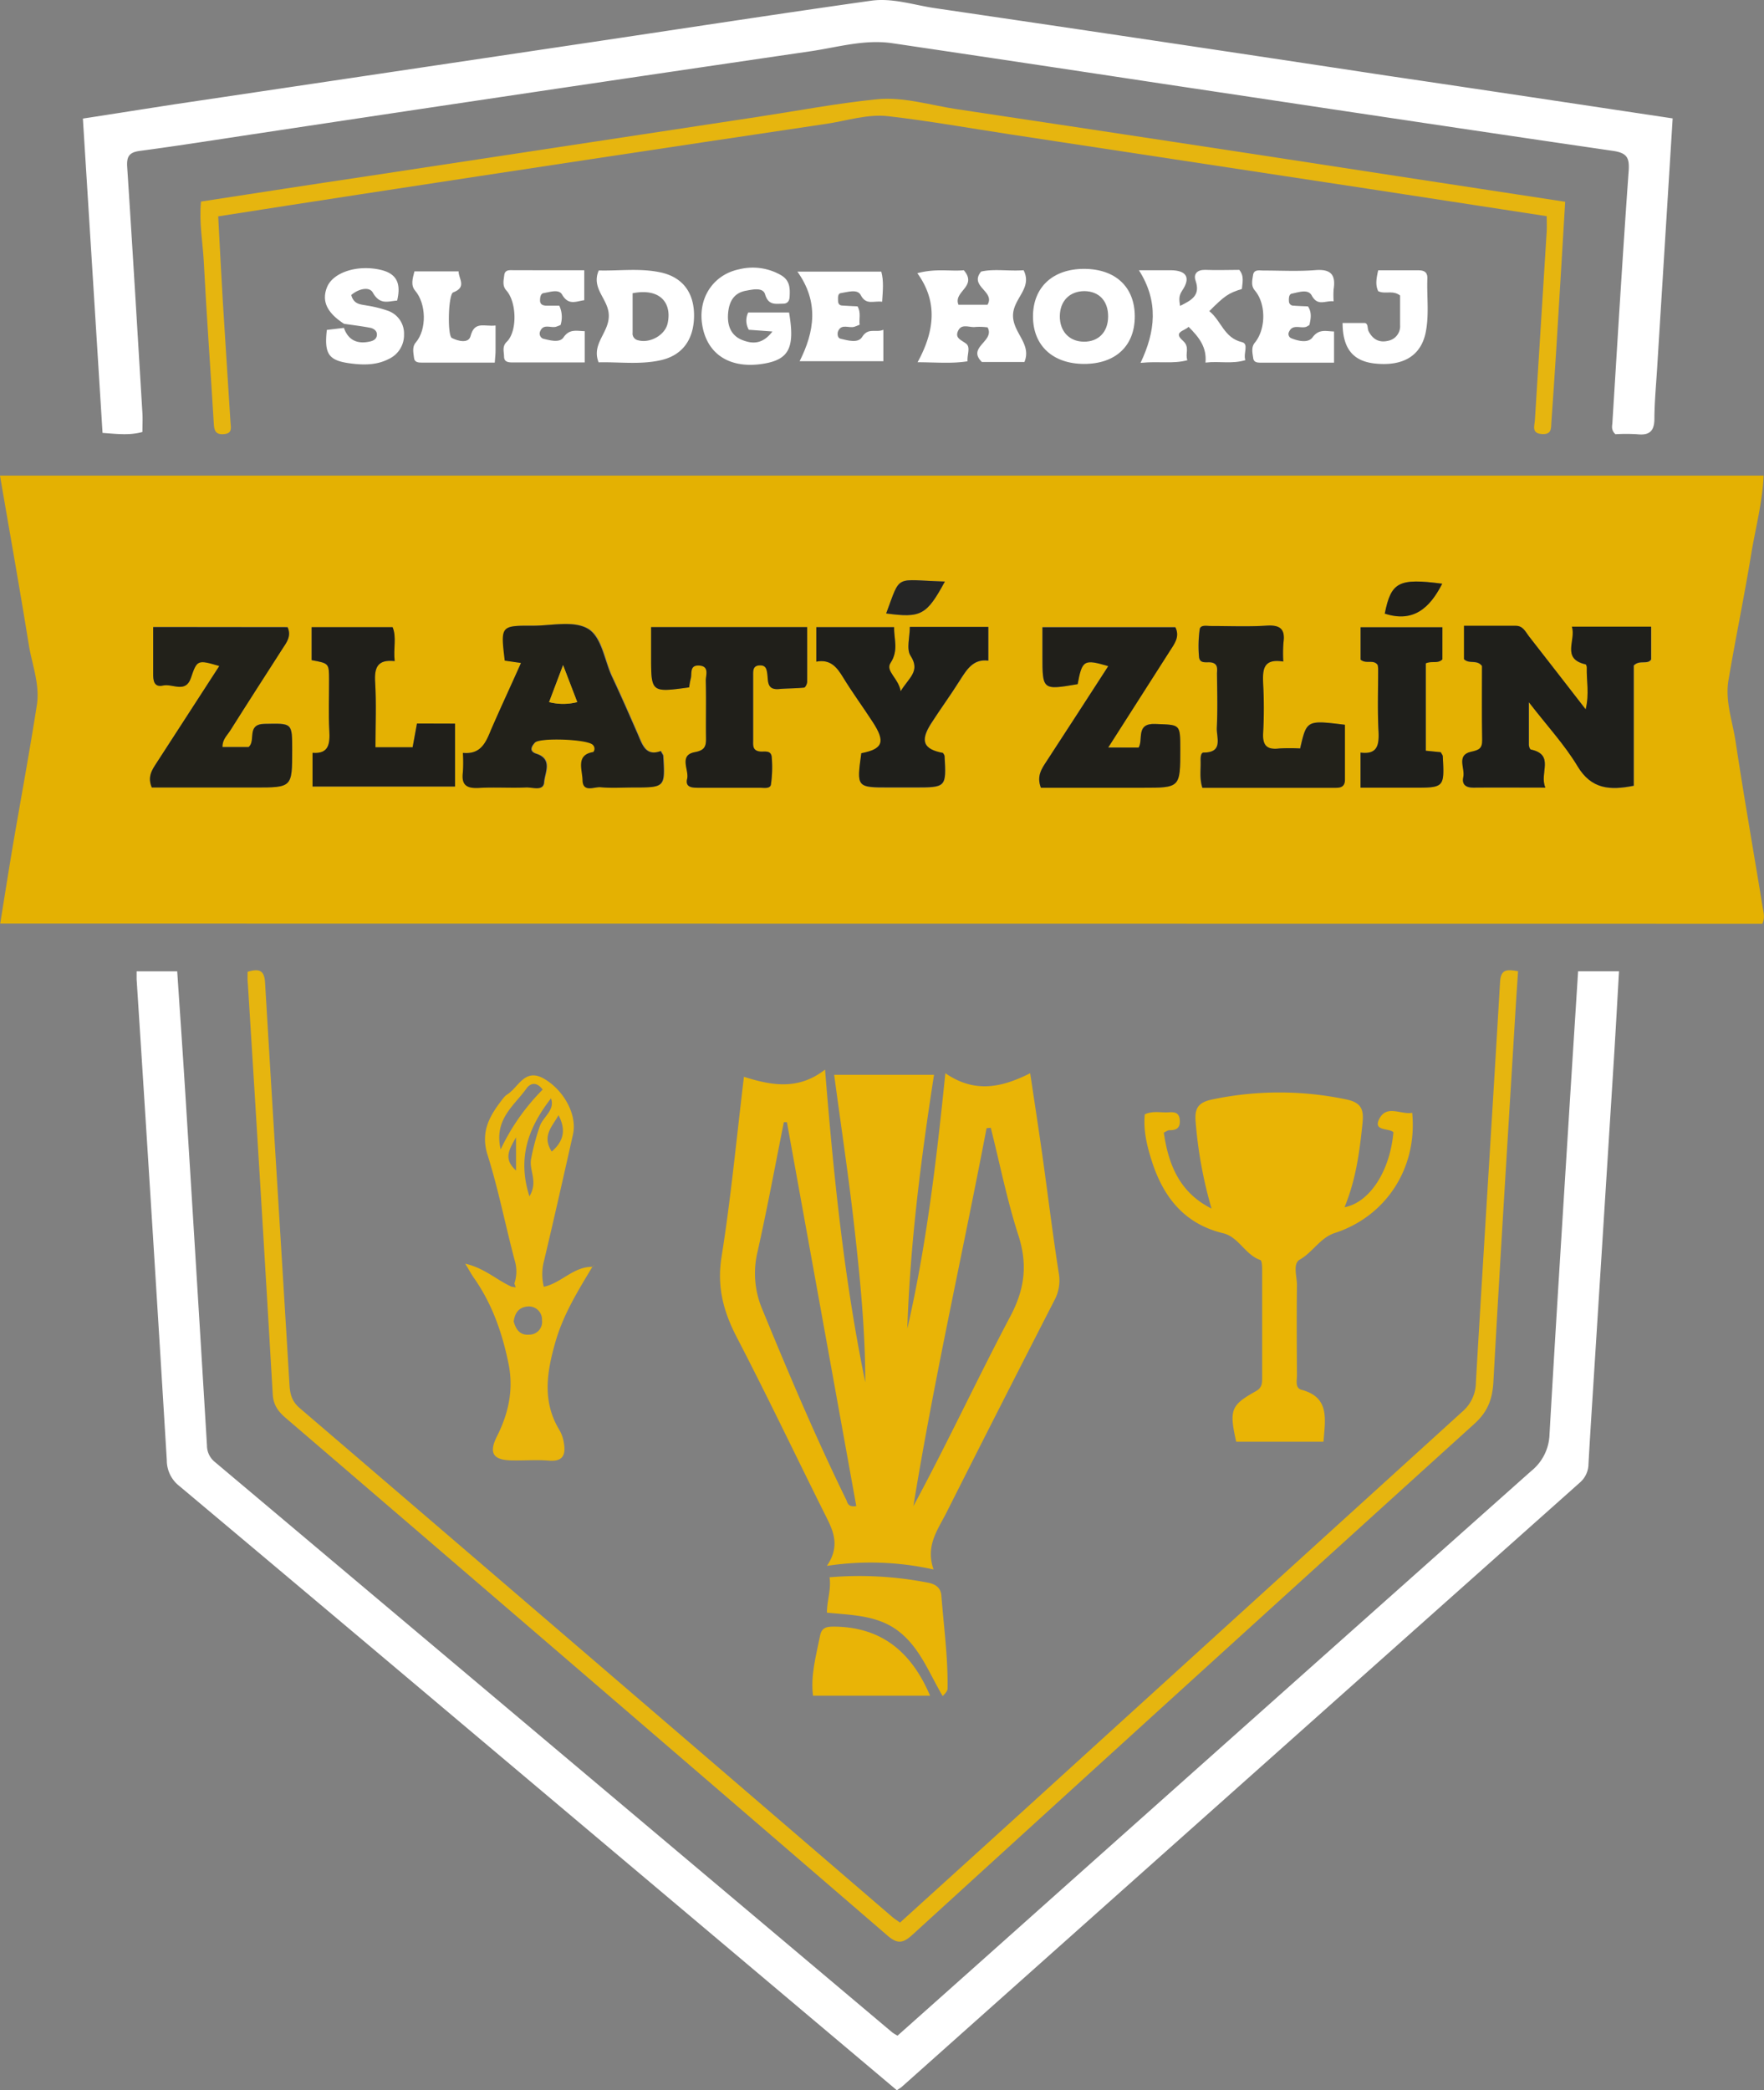
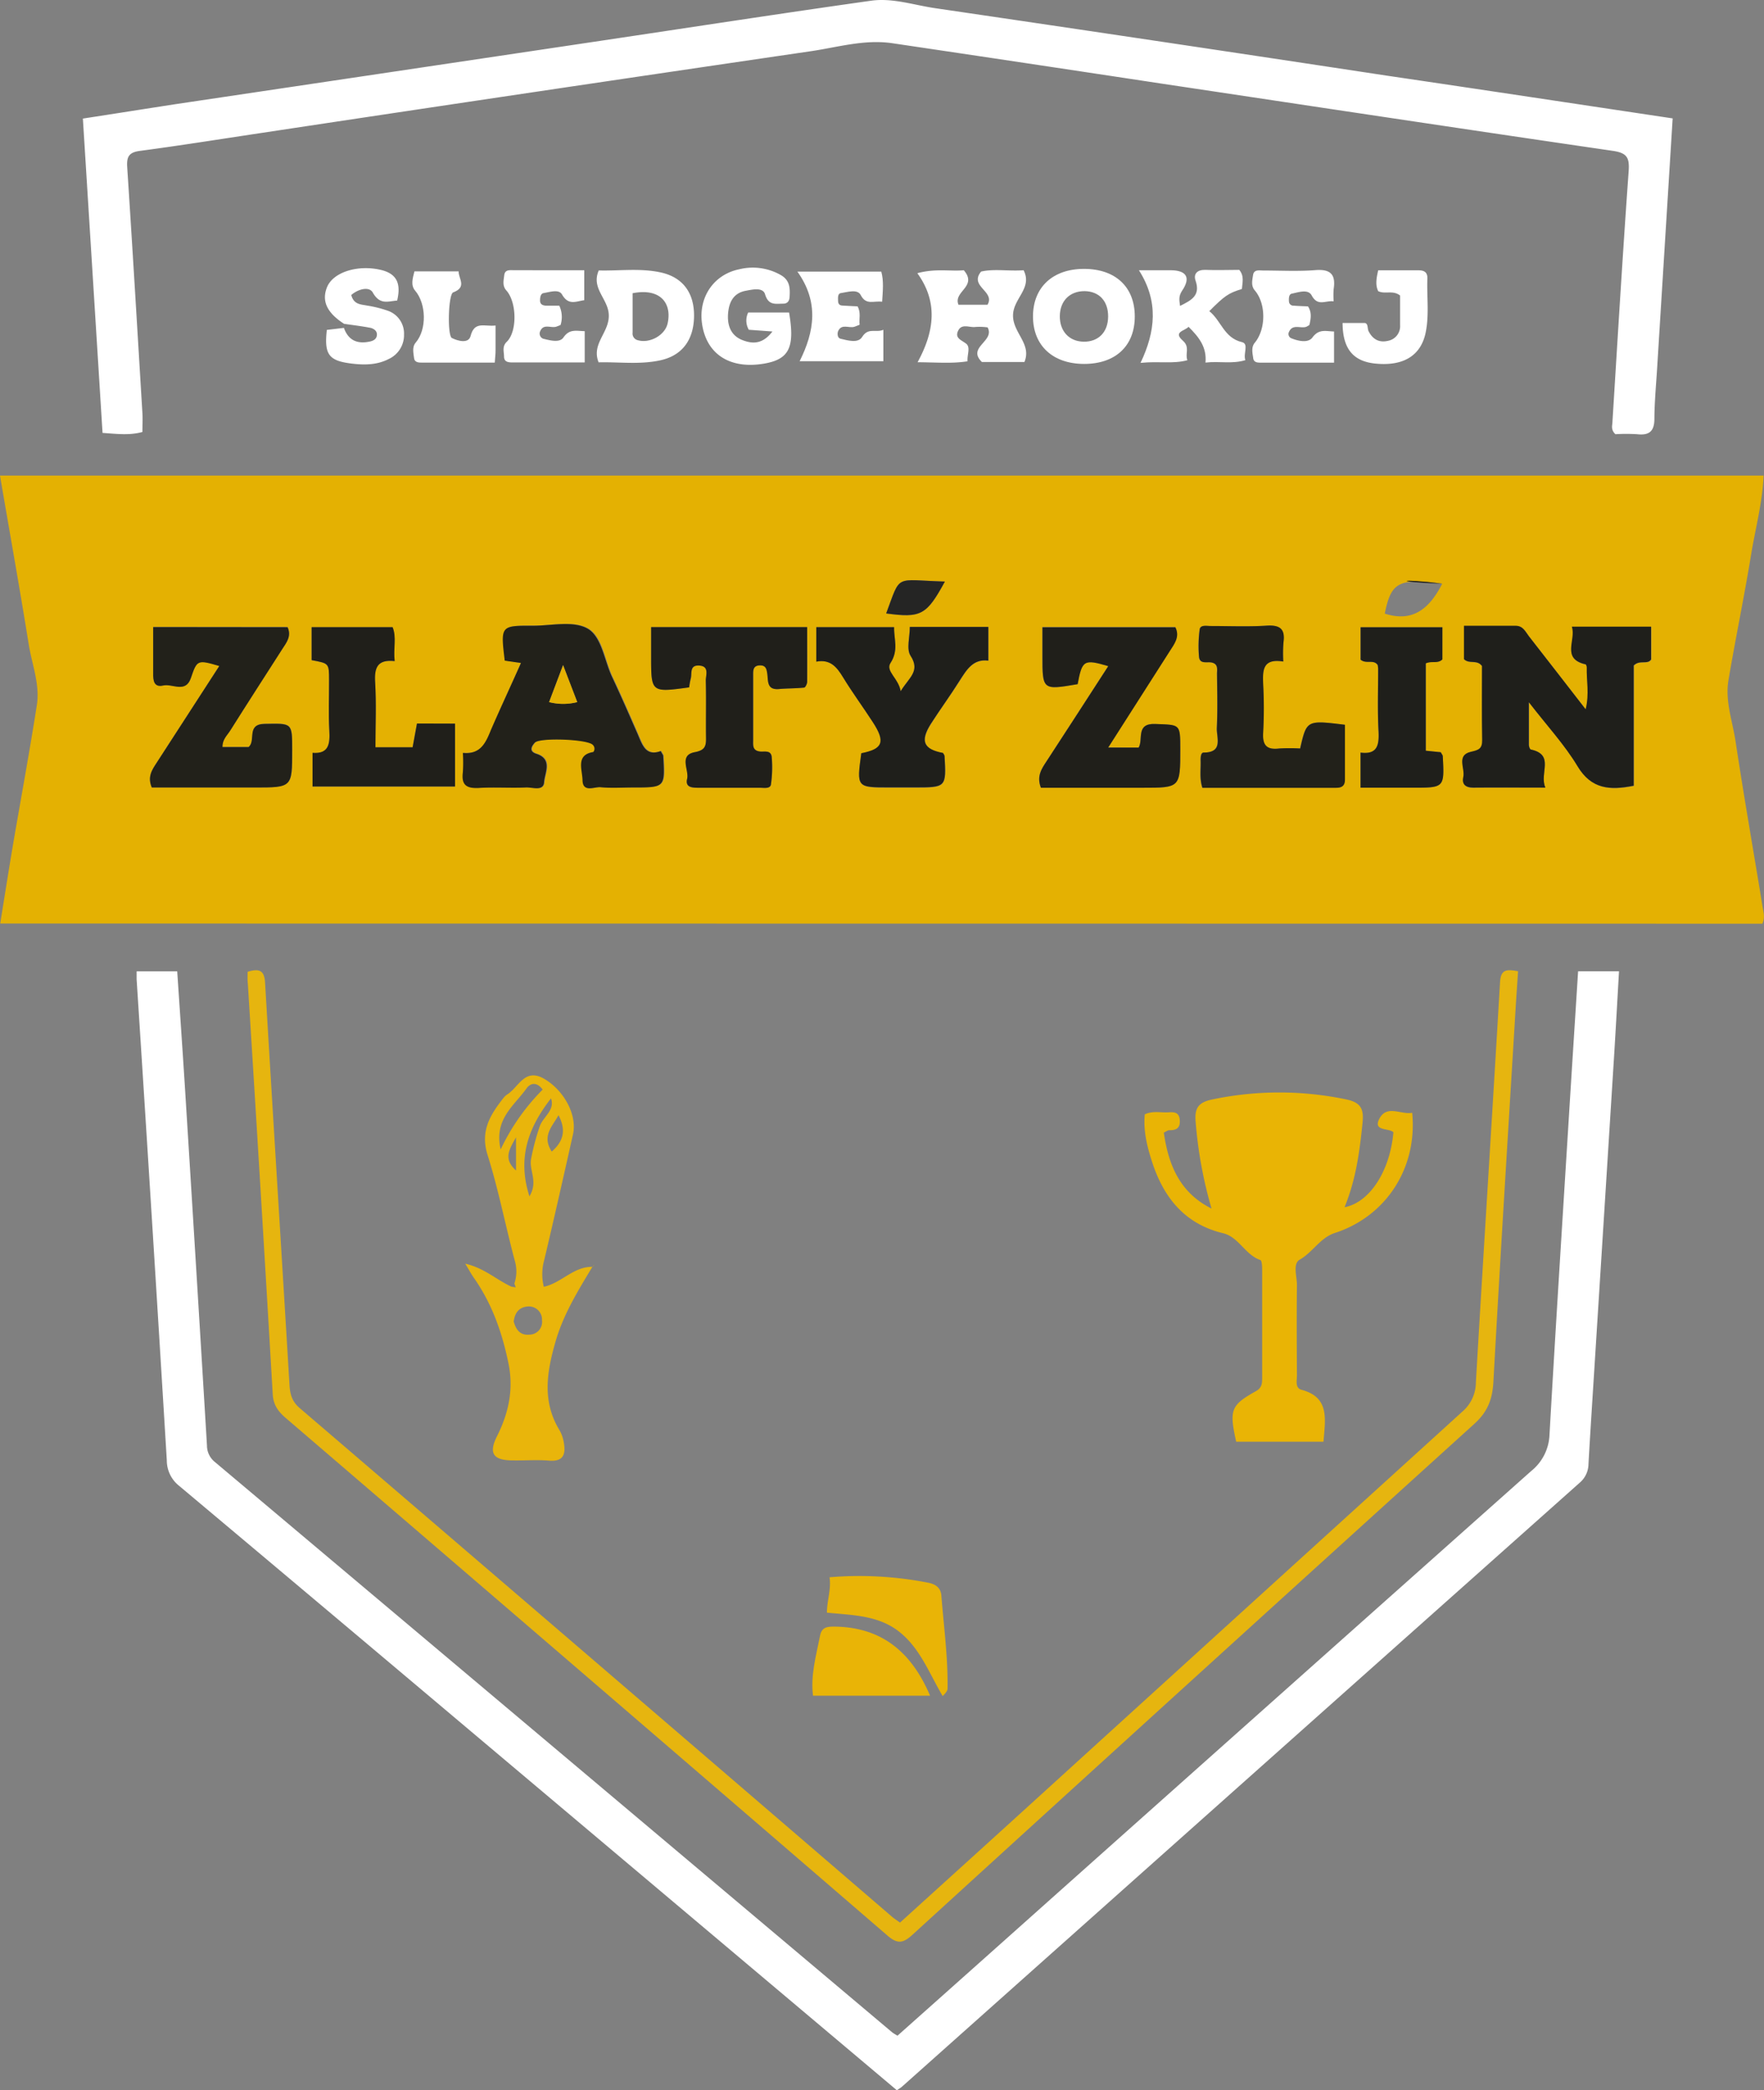
<svg xmlns="http://www.w3.org/2000/svg" viewBox="0 0 489.74 580.12">
  <rect x="0" y="0" width="489.74" height="580.12" fill="#808080" stroke="none" />
  <defs>
    <style>.cls-1{fill:#e4b102;}.cls-2{fill:#fff;}.cls-3{fill:#e9b406;}.cls-4{fill:#e6b50f;}.cls-5{fill:#e9b405;}.cls-6{fill:#e9b50b;}.cls-7{fill:#1f1f1b;}.cls-8{fill:#22211a;}.cls-9{fill:#201f1a;}.cls-10{fill:#252524;}</style>
  </defs>
  <g id="Vrstva_2" data-name="Vrstva 2">
    <g id="Vrstva_1-2" data-name="Vrstva 1">
      <path class="cls-1" d="M.06,256.31c1.29-8,2.49-15.63,3.79-23.28C6,220.58,8.28,208.17,10.23,195.7,11.12,190,8.92,184.53,8,179c-2.5-15.57-5.28-31.1-8-47H489.63c-.32,7.49-2.28,14.67-3.47,21.93-1.9,11.64-4.32,23.19-6.28,34.82-1,5.86,1.17,11.52,2,17.23,2.31,15.28,5,30.51,7.48,45.76.23,1.42.7,2.92-.07,4.62Zm429-37.72c-1.79-4,2.72-9.12-4-10.53-.27-.06-.53-.84-.54-1.29,0-3.51,0-7,0-11.83,5.15,6.66,9.94,11.82,13.5,17.74,3.85,6.4,9,6.74,15.61,5.43V184.74c1.67-1.7,3.81-.14,4.83-1.68V174h-22c1.24,3.77-3,8.88,3.81,10.45.17,0,.34.57.33.86-.1,3.64.75,7.33-.31,11.62-5.55-7.15-10.62-13.71-15.73-20.24-1-1.26-1.64-3-3.7-2.94-4.77,0-9.55,0-14.35,0V183c1.49,1.45,3.58,0,5,1.89,0,6.64-.07,13.61.05,20.57,0,2.4-1,2.77-3.15,3.25-4.13.92-1.55,4.58-2.09,7-.45,2,.62,3,2.8,2.94C415.36,218.53,421.65,218.59,429.05,218.59ZM144.64,184c-2.83,6.35-5.66,12.33-8.15,18.45-1.47,3.63-2.9,6.95-7.83,6.46a41.46,41.46,0,0,1,0,5.4c-.5,3.67,1.19,4.51,4.53,4.32,4.31-.26,8.66.07,13-.13,1.76-.08,4.8,1.24,5-1.45s2.49-6.4-2.18-7.91c-2.1-.69-1.3-2.05-.4-3.06,1.34-1.49,14.64-1,16.12.59a1.47,1.47,0,0,1,.15,2c-5,.79-3.12,4.83-3,7.77.08,3.63,3.22,1.87,5,2,3,.28,6,.07,9,.07,8.91,0,8.91,0,8.39-8.75,0-.3-.28-.58-.69-1.36-4.17,1.56-5.11-1.76-6.4-4.73-2.33-5.32-4.65-10.64-7.12-15.89-2.18-4.64-2.81-11.2-6.87-13.42s-10-.71-15.17-.74c-8.9,0-8.9,0-7.73,9.69Zm-64.79-10H42.54c0,4.51,0,8.65,0,12.79,0,2,.09,4,2.76,3.43s6.24,2.23,7.71-2.09c1.7-5,1.81-5.12,7.88-3.32-5.82,9-11.57,17.9-17.35,26.79-1.29,2-2.66,3.88-1.39,6.92H70.76c10.39,0,10.39,0,10.39-10.37,0-7.71,0-7.41-7.7-7.28-5.12.09-2.27,4.74-4.41,6.43H61.77c-.06-2.08,1.3-3.24,2.15-4.58,4.78-7.59,9.65-15.13,14.49-22.68C79.56,178.31,81,176.56,79.85,174.08Zm227.82,33.4,17-26.66c1.32-2.07,2.95-4.07,1.62-6.72h-36.9V182c0,9.54,0,9.54,9.77,7.88,1.25-6.69,1.74-7,8.5-5-5.73,8.85-11.4,17.63-17.11,26.37-1.39,2.12-2.83,4.16-1.58,7.38h28.17c10.53,0,10.53,0,10.52-10.7,0-7.12,0-6.69-6.94-7-5.51-.21-3.25,4.27-4.62,6.55ZM191.33,190.77a22.31,22.31,0,0,1,.44-2.34c.44-1.42-.4-3.78,2.21-3.71,3.05.08,1.93,2.6,2,4.15.13,5.32,0,10.65.06,16,0,2.25-.33,3.37-3.11,3.89-4.54.85-1.51,4.87-2.13,7.39s1.37,2.5,3.17,2.49c5.66,0,11.32,0,17,0,1.13,0,2.87.37,3.09-.91a33.59,33.59,0,0,0,.23-7.44c-.12-2.33-2.17-1.5-3.49-1.74-1.9-.34-1.68-1.79-1.68-3.08q0-9,0-18c0-1.35-.06-2.76,1.92-2.79,1.62,0,1.8,1.05,2,2.27.3,2-.2,4.62,3.29,4.29,2.3-.21,4.64-.15,6.94-.4.35,0,.84-1.05.85-1.62.06-5.09,0-10.18,0-15.16H180.77v8.23C180.78,192.21,180.78,192.21,191.33,190.77Zm35.3-7.14c3.93-.75,5.73,1.57,7.46,4.39,2.6,4.25,5.56,8.27,8.27,12.45,3.58,5.5,2.82,7.46-3.19,8.63-1.34,9.5-1.34,9.5,7.7,9.49h7c8.88,0,8.89,0,8.41-8.7a2.47,2.47,0,0,0-.44-.87c-5.33-1-6.37-3.26-3.41-8,2.55-4.08,5.43-8,8-12,1.93-3.09,3.73-6.17,8-5.62V174H252.58c0,2.9-1,6.16.2,8,2.79,4.32-.45,6-2.74,9.84-.62-3.64-4.3-5.58-2.82-7.84,2.34-3.56.91-6.68,1-9.93H226.63Zm129.65,0a39.93,39.93,0,0,1,0-5.29c.54-3.77-.94-4.93-4.7-4.69-5.14.33-10.32.06-15.49.1-1.11,0-2.84-.4-3.06.92a35,35,0,0,0-.2,7.45c.12,2.33,2.16,1.48,3.48,1.75,1.94.4,1.52,1.93,1.53,3.17.05,5,.18,10-.05,15-.12,2.69,1.86,6.8-3.67,6.83-.78,0-.86,1.3-.83,2.14.11,2.43-.38,4.91.49,7.64,12.5,0,24.8,0,37.1,0,1.6,0,2.48-.53,2.47-2.28,0-5.1,0-10.2,0-15.21-10.62-1.31-10.62-1.31-12.43,6.58a49.07,49.07,0,0,0-5.81,0c-3.5.43-4.69-.89-4.46-4.41a128.76,128.76,0,0,0,0-13.47C350.54,186.05,350.53,182.66,356.28,183.6ZM126.33,200.83H115.74c-.41,2.24-.8,4.33-1.21,6.59H104.21c0-6.21.27-12.16-.09-18.08-.24-4,.62-6.36,5.43-5.84-.42-3.5.58-6.61-.58-9.41H86.52v9.15c4.82.9,4.83.9,4.84,5.53s-.19,9.33.07,14c.2,3.67-.11,6.56-4.66,6.19v9.35h39.56Zm274.12-26.75H377.73v9c1.55,1.31,3.62-.19,4.75,1.51a8.36,8.36,0,0,1,.12,1c0,5.8-.21,11.62.11,17.42.2,3.84-.35,6.46-5,5.87v9.74h14.52c8.77,0,8.78,0,8.31-8.74,0-.3-.28-.57-.55-1.1l-4.17-.42V184.09c1.68-.77,3.35.18,4.61-1.11ZM262.33,161.4c-14.16-.45-12.13-2.28-16.3,8.85C255.7,171.55,257.24,170.74,262.33,161.4ZM400.4,162c-12.13-1.56-14.17-.45-15.95,8.3C392.24,172.81,396.88,168.91,400.4,162Z" />
      <path class="cls-2" d="M249,580.12,127.39,477.68Q88.62,445,49.79,412.42a9,9,0,0,1-3.48-7.14q-4.06-66.76-8.38-133.51c0-.65,0-1.3,0-2.19H49.2c.74,11.08,1.5,22,2.19,32.93q3.09,49.32,6.07,98.64a5.86,5.86,0,0,0,2.24,4.64q94,79.09,188,158.26a13.81,13.81,0,0,0,1.48.92q22.47-20,45-40.11,65.44-58.33,130.94-116.61a13.55,13.55,0,0,0,5.07-10.1c1.66-29.07,3.51-58.13,5.32-87.19.85-13.74,1.74-27.48,2.62-41.4h11.36c-.46,7.94-.89,15.82-1.38,23.7q-2.79,44.34-5.6,88.68c-.51,8.13-1.05,16.27-1.5,24.41a6.9,6.9,0,0,1-2.44,5.16q-94,83.7-188,167.48C250.24,579.32,249.8,579.57,249,580.12Z" />
      <path class="cls-2" d="M464.38,32.86c-1.46,23.53-2.89,46.44-4.31,69.35-.29,4.65-.73,9.3-.76,14,0,3.51-1.45,4.69-4.83,4.3a50.78,50.78,0,0,0-6,0c-1.25-1.2-.89-2.26-.83-3.19,1.45-23.25,2.84-46.51,4.51-69.75.27-3.72-.37-5.12-4.37-5.7-41.67-6.07-83.3-12.38-124.94-18.61Q285.3,17.56,247.77,12C240,10.85,232.53,13.13,225,14.23Q148.44,25.44,71.91,37c-11,1.65-22,3.41-33.09,4.88-3.09.41-3.69,1.68-3.5,4.55,1.49,22.75,2.84,45.51,4.22,68.26.1,1.65,0,3.31,0,5.2-3.58,1-7.14.53-11.07.26-1.81-29-3.62-57.86-5.46-87.24,8.73-1.34,17.22-2.69,25.72-4Q108,20.09,167.25,11.25C192.11,7.54,217,3.7,241.83.2c6-.84,11.88,1.21,17.78,2.07Q322.36,11.48,385.05,21C411.38,24.88,437.71,28.86,464.38,32.86Z" />
-       <path class="cls-3" d="M262.46,297.86c8.15,5.6,15.61,4,23.55,0,1.24,8.31,2.4,15.79,3.45,23.28,1.5,10.69,2.8,21.42,4.47,32.09a11.6,11.6,0,0,1-1.17,7.6q-15.13,29.5-30.07,59.12c-2.37,4.68-5.8,9.1-3.5,15.64a80.26,80.26,0,0,0-29.62-1c4.16-6.12,1.28-10.61-1-15.22-8-16.07-15.73-32.27-24-48.19-3.72-7.17-5.57-14.05-4.25-22.33,2.59-16.22,4.12-32.61,6.22-50,7.7,2.44,15.13,3.76,22.52-2,2.43,30.18,5.38,58.67,11.17,86.78,0-14.32-1.41-28.54-3-42.73s-3.72-28.26-5.64-42.6h27.72c-3.67,23.66-6.63,46.94-7.41,70.45C257.16,345.91,259.94,322.54,262.46,297.86ZM275.07,313l-1.17.11c-6.69,35-14.59,69.71-20.32,104.91,9.46-17.53,17.79-35.44,27-52.85,4-7.6,4.74-14.43,2.09-22.53C279.56,333,277.57,322.9,275.07,313Zm-56.6-1.56-.85,0c-2.4,12-4.62,24-7.3,35.95a25.56,25.56,0,0,0,1.32,16c7.32,17.83,14.84,35.56,23.31,52.88.36.74.4,2.1,2.78,1.72Q228.1,364.65,218.47,311.44Z" />
      <path class="cls-4" d="M68.74,269.71c3.27-1,4.65-.38,4.85,3,2.2,37.2,4.55,74.4,6.78,111.6.16,2.61.66,4.61,2.82,6.47Q165.5,461.3,247.69,532c.61.52,1.31.95,2.18,1.59,13.55-12.29,27-24.45,40.4-36.65Q348.11,444.33,406,391.77a10.74,10.74,0,0,0,3.75-8.12c2.16-37,4.54-74.06,6.71-111.1.22-3.65,1.94-3.53,5-3-.21,3.19-.43,6.28-.62,9.37-2.11,34.87-4.31,69.74-6.23,104.63-.27,4.8-1.6,8.28-5.26,11.59q-78.13,70.75-156,141.8c-2.57,2.34-4.11,2.71-6.94.27q-83.43-71.91-167-143.6c-2.11-1.8-3.51-3.59-3.69-6.62q-3.33-57-6.92-114.09C68.68,271.93,68.74,270.94,68.74,269.71Z" />
      <path class="cls-5" d="M367.44,400.12H343.2c-1.95-8.81-1.52-10.11,5.44-14,1.7-.94,1.77-2.13,1.77-3.66,0-10,0-20,0-30,0-1-.06-2.61-.5-2.76-4.23-1.45-6-6.39-10.32-7.43-10.74-2.58-16.57-10-19.76-19.87-1.36-4.22-2.45-8.59-2-13.13,2.22-1.05,4.41-.43,6.53-.56,1.53-.09,3-.11,3.18,2.12s-.94,2.87-2.9,2.84c-.43,0-.86.36-1.53.67,1.28,9,4.47,16.7,13.25,21.08a119.71,119.71,0,0,1-4.4-23.89c-.37-3.89.61-5.57,4.64-6.4a90.56,90.56,0,0,1,37.17,0c4.22.88,4.88,2.84,4.51,6.52-.8,7.93-1.85,15.79-5,23.4,7-1.31,12.64-10.09,13.57-20.8-1.17-1.25-5.7-.2-3.93-3.7,2.08-4.08,6.05-1.11,9.15-1.71,1.49,15.31-7.24,28.72-21.46,33.35-4.1,1.33-6.12,5.34-9.77,7.41-2,1.15-.74,4.67-.77,7.11-.1,8.32-.05,16.64,0,25,0,1.44-.55,3.49,1.24,4C369.24,387.81,367.91,393.86,367.44,400.12Z" />
-       <path class="cls-4" d="M434.54,56c-.85,14.2-1.67,28-2.52,41.71-.4,6.48-.86,13-1.31,19.42-.12,1.61.18,3.45-2.48,3.34-3.14-.13-2.2-2.24-2.09-3.93q1.62-26.16,3.27-52.31c.08-1.29,0-2.59,0-4.23-15.65-2.4-31.07-4.79-46.49-7.14Q331.6,45.05,280.26,37.26c-11.19-1.71-22.34-3.7-33.57-5-5.79-.69-11.53,1.25-17.27,2.11Q164.74,44,100.1,53.92c-13,2-26,4-39.52,6.13.42,7.79.8,15.52,1.26,23.25.69,11.29,1.44,22.58,2.15,33.87.08,1.42.64,3.09-1.77,3.31s-2.76-1-2.87-3c-.9-15-2-29.88-2.77-44.84-.29-5.44-1.34-10.87-.78-16.7,15.37-2.36,30.63-4.73,45.9-7L210.3,32.45c11-1.67,22-3.77,33.07-4.89,7.45-.76,14.82,1.62,22.2,2.73Q326.8,39.46,388,48.89C403.28,51.22,418.57,53.57,434.54,56Z" />
      <path class="cls-6" d="M164.51,351.51c-4,6.65-8.11,13.27-10.29,20.87-2.39,8.32-3.77,16.5,1.08,24.49a9.91,9.91,0,0,1,1.19,3.26c.59,3.22.2,5.6-4.11,5.24-3.31-.28-6.66,0-10-.06-5.34,0-6.83-1.88-4.41-6.68,3.27-6.48,4.65-13.06,3.21-20.16-1.73-8.53-4.56-16.63-9.63-23.84-.73-1.05-1.34-2.19-2.38-3.91,5.3,1.2,8.72,4.52,12.85,6.39l1.16.17-.37-1.07a10.45,10.45,0,0,0,.12-6.29c-2.61-9.78-4.53-19.76-7.57-29.4-2.09-6.65.77-11.15,4.42-15.8a4.58,4.58,0,0,1,1.08-1c3.17-2,4.83-7.49,10.29-4.27s9.14,10,7.93,15.38c-2.62,11.66-5.24,23.31-8,34.93a14.48,14.48,0,0,0-.1,7.37c4.92-1.06,8.3-5.7,13.6-5.53ZM139,319a59.74,59.74,0,0,1,11.66-16.6c-1.81-2.42-3.55-1.65-4.49-.32C142.79,306.86,137.06,310.61,139,319Zm8,13c2.49-4.1-.2-7.23.46-10.43a64.73,64.73,0,0,1,2.42-9.06c.93-2.58,4.27-4.4,3.09-7.67C146.85,312.72,143.48,321.18,147,332.06Zm-4.34,34.87c.57,2.08,1.69,3.79,4.33,3.54a3.54,3.54,0,0,0,3.49-4,3.65,3.65,0,0,0-4.2-3.79C144,362.89,142.85,364.49,142.61,366.93Zm12.44-57.44c-1.58,3-4.81,5.75-1.92,10.17C156.82,316.45,157,313.21,155.05,309.49Zm-11.83,6.22c-2,3.52-3.54,6,0,9.21Z" />
      <path class="cls-2" d="M267.58,75c3.92,4.57-3,5.86-1.48,9.57h8.06c2.23-3.71-5.2-5.08-1.77-9.2,3.59-.83,7.71-.06,11.79-.37,2.59,5.09-3.11,7.9-2.93,12.82.16,4.7,5.2,7.73,3.16,12.65h-11.8c-4.27-4.14,3.71-5.75,1.57-9.61a16.79,16.79,0,0,0-3.33-.12c-1.66.26-3.87-1.09-4.87,1.11-.91,2,.86,2.48,2.21,3.5s.27,3.07.43,4.92c-4.29.68-8.37.3-13.87.26,4.66-8.53,5.74-16.69-.07-24.71C259.86,74.43,264,75.37,267.58,75Z" />
      <path class="cls-2" d="M316.2,75c4.26,0,6.59,0,8.91,0,4.32.06,5.54,2.07,3.07,5.69-1,1.53-.79,2.57-.56,4.21,3.12-1.56,5.73-2.85,4.31-7-.65-1.89.45-3.06,2.71-3,3.16.13,6.32,0,9.42,0,1.45,1.73.85,3.55.73,5.3-3.74,1.16-4.75,1.84-9.06,6.16,3.29,2.55,4.06,7.42,9.07,8.59,2,.47.29,3.22.95,5-3.73,1.14-7.18.22-11.07.68.39-4.25-1.75-7-4.7-9.93-1.06,1.17-4.38,1.39-1.61,3.82,2.09,1.84.57,3.58,1.28,5.45-4,1.09-7.75.22-13,.74C320.79,92,321.72,83.68,316.2,75Z" />
      <path class="cls-3" d="M230.3,437.75a99.16,99.16,0,0,1,27.49,1.53c2.11.43,3.4,1.51,3.56,3.53.67,8.59,1.85,17.16,1.72,25.81,0,.58-.42,1.16-1.35,2.1-3.66-6.13-6.13-13-11.78-17.62-5.89-4.84-13.16-4.81-20.36-5.53C229.6,444.1,230.82,441.11,230.3,437.75Z" />
      <path class="cls-3" d="M225.72,470.62c-.72-5.7.87-11.14,1.95-16.64.47-2.37,1.9-2.56,4-2.54,13,.14,21.35,6.94,26.55,19.18Z" />
      <path class="cls-2" d="M214.45,92l-6.56-.48a5.12,5.12,0,0,1-.17-4.79h11.35c1.64,9.62.05,12.92-6.72,14.15C203,102.55,196.44,98.59,195,90.42c-1.37-7.61,3-14.23,10.29-15.7a15.71,15.71,0,0,1,11.56,1.66c2.49,1.48,2.5,3.66,2.37,6-.07,1.19-.6,1.9-1.81,1.9-2.07,0-4.06.57-5-2.59-.59-2-3.4-1.36-5.32-1-3.34.6-4.63,3-4.93,6.06-.34,3.43.67,6.45,4.12,7.7C208.84,95.41,211.67,95.65,214.45,92Z" />
      <path class="cls-2" d="M166.24,75.06c5.71.15,11.51-.7,17.25.56,6,1.33,9.18,5.54,9.2,11.88,0,6.65-3.15,11.08-9.2,12.46-5.74,1.3-11.54.46-17.3.6-2.05-5.15,2.91-8.19,2.83-13C169,83,164,80.11,166.24,75.06Zm9.39,6.32c0,3.74,0,7.33,0,10.92a1.9,1.9,0,0,0,1.53,2.14c3.21.9,7.44-1.35,8.19-4.67C186.59,84.23,183.41,79.86,175.63,81.38Z" />
      <path class="cls-2" d="M300.92,74.62c8.75,0,14.12,5,14.13,13.18S309.73,101,301,101s-14.21-5.11-14.21-13.18S292.26,74.64,300.92,74.62Zm.17,6.18c-4.08,0-6.8,2.69-6.85,6.9s2.58,7.07,6.62,7.13,6.74-2.59,6.79-6.91S305.2,80.85,301.09,80.8Z" />
      <path class="cls-2" d="M162.21,75v8.32c-2.27.29-4.36,1.56-6.17-1.58-.9-1.58-3.38-.67-5.11-.4-.84.13-1,1.19-1,2.06,0,1.06.75,1.39,1.63,1.43,1.29,0,2.58,0,3.71,0a7.37,7.37,0,0,1,.36,5.36,12.16,12.16,0,0,1-1.28.5c-1.46.39-3.45-.91-4.36,1.2a1.53,1.53,0,0,0,.79,2.11c1.92.47,4.59,1.21,5.65-.34,1.66-2.43,3.53-1.81,5.9-1.75v8.68H142.53c-1.21,0-2.55,0-2.59-1.59,0-1.37-.61-2.82.75-4.14,2.95-2.84,2.81-11-.12-14.26-1.17-1.31-.74-2.82-.57-4.24.19-1.62,1.61-1.37,2.74-1.37C149,75,155.35,75,162.21,75Z" />
      <path class="cls-2" d="M370.37,92v8.65H350.28c-1,0-2.18.05-2.35-1.25s-.64-3,.44-4.28c3.12-3.79,3.16-10.83,0-14.52-1.11-1.31-.7-2.85-.48-4.27.25-1.62,1.73-1.25,2.83-1.25,4.82,0,9.67.27,14.46-.11,4.29-.34,5.7,1.26,5.08,5.28a24.66,24.66,0,0,0,0,3.38c-2.36-.28-4.39,1.51-6.1-1.64-1-1.85-3.63-.87-5.49-.5-.84.16-.88,1.27-.82,2.14a1.22,1.22,0,0,0,1.29,1.2c1.32.11,2.65.14,4,.21,1.12,1.7.78,3.45.39,5.15a5.6,5.6,0,0,1-.9.52c-1.58.51-3.73-.86-4.75,1.37a1.29,1.29,0,0,0,.51,1.75c2,.83,4.78,1.47,6-.19C366.19,91.23,368,91.93,370.37,92Z" />
      <path class="cls-2" d="M244.91,83.74c-2.41-.31-4.45,1.05-5.95-1.85-.91-1.76-3.64-.82-5.53-.54-.9.14-.77,1.31-.76,2.12s.34,1.28,1.14,1.33c1.45.1,2.92.16,4.28.23,1,1.8.35,3.44.57,5.08-.6.24-1,.45-1.48.59-1.48.44-3.45-.9-4.44,1.09-.35.69-.26,2,.55,2.2,2.06.5,4.93,1.35,6.06-.46,1.7-2.74,3.76-1.09,5.9-2v8.72H222c4.12-8.22,5.42-16.41-.62-24.87h23.29C245.39,78,245.1,80.57,244.91,83.74Z" />
      <path class="cls-2" d="M95.52,89.87c-4.76-3.08-6.27-6.32-4.73-10.16,1.7-4.21,8.61-6.33,15-4.79,4.63,1.11,5.52,4.08,4.47,8.5-2.47.17-4.76,1.31-6.74-2.19-1-1.85-4.13-1-6,.65.71,2.68,2.66,2.58,4.41,2.93a32.91,32.91,0,0,1,5.77,1.44,6.69,6.69,0,0,1,4.47,6.58,7.29,7.29,0,0,1-4.26,6.81c-3.23,1.67-6.73,1.69-10.23,1.27-6.41-.77-7.71-2.5-6.94-9.35L95.48,91c1.22,3.45,3.71,4.54,7.16,3.8,1-.22,1.91-.65,2-1.82s-.89-1.79-1.82-2C100.41,90.52,98,90.23,95.52,89.87Z" />
      <path class="cls-2" d="M137.58,90.34c0,2.68,0,4.81,0,7,0,.95-.12,1.91-.22,3.3h-20.1c-1,0-2.17,0-2.31-1.3s-.63-3,.48-4.28c3.1-3.64,2.93-10.75-.17-14.39-1.29-1.52-.7-3.39-.2-5.36h12.27c-.07,2,2.42,4.38-1.52,5.84-1.37.51-1.65,12-.37,12.65,1.75.89,4.64,1.6,5.2-.52C131.73,89,134.5,90.71,137.58,90.34Z" />
      <path class="cls-2" d="M372.74,89.64h6.18c1,.2.64,1.51,1.06,2.32,1.15,2.23,2.93,3.19,5.33,2.64a4.12,4.12,0,0,0,3.4-4.32c0-2.81,0-5.62,0-8.26-2-1.58-4.17-.28-6.08-1.21-.8-1.67-.55-3.42,0-5.79,3.68,0,7.44,0,11.2,0,1.64,0,2.52.59,2.45,2.32-.18,5,.54,10-.47,14.94-1.32,6.46-6.26,9.44-14.08,8.61C375.65,100.25,372.77,96.75,372.74,89.64Z" />
      <path class="cls-6" d="M164.6,351.57l.24-.55c0,.08,0,.19,0,.24a2,2,0,0,1-.33.25Z" />
      <path class="cls-7" d="M429.05,218.59c-7.4,0-13.69-.06-20,0-2.18,0-3.25-.92-2.8-2.94.54-2.39-2-6.05,2.09-7,2.17-.48,3.19-.85,3.15-3.25-.12-7-.05-13.93-.05-20.57-1.43-1.9-3.52-.44-5-1.89v-9.27c4.8,0,9.58,0,14.35,0,2.06,0,2.72,1.68,3.7,2.94,5.11,6.53,10.18,13.09,15.73,20.24,1.06-4.29.21-8,.31-11.62,0-.29-.16-.82-.33-.86-6.84-1.57-2.57-6.68-3.81-10.45h22v9.09c-1,1.54-3.16,0-4.83,1.68v33.37c-6.61,1.31-11.76,1-15.61-5.43-3.56-5.92-8.35-11.08-13.5-17.74,0,4.81,0,8.32,0,11.83,0,.45.27,1.23.54,1.29C431.77,209.47,427.26,214.62,429.05,218.59Z" />
      <path class="cls-8" d="M144.64,184l-4.51-.64c-1.17-9.7-1.17-9.73,7.73-9.69,5.14,0,11.18-1.45,15.17.74s4.69,8.78,6.87,13.42c2.47,5.25,4.79,10.57,7.12,15.89,1.29,3,2.23,6.29,6.4,4.73.41.78.67,1.06.69,1.36.52,8.75.52,8.75-8.39,8.75-3,0-6,.21-9-.07-1.79-.17-4.93,1.59-5-2-.07-2.94-1.93-7,3-7.77a1.47,1.47,0,0,0-.15-2c-1.48-1.57-14.78-2.08-16.12-.59-.9,1-1.7,2.37.4,3.06,4.67,1.51,2.35,5.34,2.18,7.91s-3.22,1.37-5,1.45c-4.31.2-8.66-.13-13,.13-3.34.19-5-.65-4.53-4.32a41.46,41.46,0,0,0,0-5.4c4.93.49,6.36-2.83,7.83-6.46C139,196.37,141.81,190.39,144.64,184Zm11.69.57c-1.52,4-2.65,7-3.88,10.28a15.76,15.76,0,0,0,7.81,0C159,191.64,157.92,188.76,156.33,184.61Z" />
      <path class="cls-8" d="M79.85,174.08c1.11,2.48-.29,4.23-1.44,6-4.84,7.55-9.71,15.09-14.49,22.68-.85,1.34-2.21,2.5-2.15,4.58H69c2.14-1.69-.71-6.34,4.41-6.43,7.71-.13,7.71-.43,7.7,7.28,0,10.37,0,10.37-10.39,10.37H42.14c-1.27-3,.1-4.95,1.39-6.92,5.78-8.89,11.53-17.79,17.35-26.79-6.07-1.8-6.18-1.69-7.88,3.32-1.47,4.32-5.12,1.5-7.71,2.09s-2.79-1.44-2.76-3.43c0-4.14,0-8.28,0-12.79Z" />
      <path class="cls-9" d="M307.67,207.48h8.45c1.37-2.28-.89-6.76,4.62-6.55,6.92.28,6.94-.15,6.94,7,0,10.7,0,10.7-10.52,10.7H289c-1.25-3.22.19-5.26,1.58-7.38,5.71-8.74,11.38-17.52,17.11-26.37-6.76-2-7.25-1.68-8.5,5-9.77,1.66-9.77,1.66-9.77-7.88V174.1h36.9c1.33,2.65-.3,4.65-1.62,6.72Z" />
      <path class="cls-9" d="M191.33,190.77c-10.55,1.44-10.55,1.44-10.56-8.49v-8.23h43.32c0,5,0,10.07,0,15.16,0,.57-.5,1.59-.85,1.62-2.3.25-4.64.19-6.94.4-3.49.33-3-2.29-3.29-4.29-.19-1.22-.37-2.3-2-2.27-2,0-1.92,1.44-1.92,2.79q0,9,0,18c0,1.29-.22,2.74,1.68,3.08,1.32.24,3.37-.59,3.49,1.74a33.59,33.59,0,0,1-.23,7.44c-.22,1.28-2,.9-3.09.91-5.66,0-11.32,0-17,0-1.8,0-3.76-.11-3.17-2.49s-2.41-6.54,2.13-7.39c2.78-.52,3.14-1.64,3.11-3.89-.07-5.32.07-10.65-.06-16,0-1.55,1.08-4.07-2-4.15-2.61-.07-1.77,2.29-2.21,3.71A22.31,22.31,0,0,0,191.33,190.77Z" />
      <path class="cls-7" d="M226.63,183.63v-9.57h21.61c-.11,3.25,1.32,6.37-1,9.93-1.48,2.26,2.2,4.2,2.82,7.84,2.29-3.79,5.53-5.52,2.74-9.84-1.2-1.85-.2-5.11-.2-8h21.78v9.35c-4.23-.55-6,2.53-8,5.62-2.55,4.08-5.43,8-8,12-3,4.77-1.92,7,3.42,8,.15.29.41.57.43.87.48,8.7.47,8.7-8.41,8.7h-7c-9,0-9,0-7.7-9.49,6-1.17,6.77-3.13,3.19-8.63-2.71-4.18-5.67-8.2-8.27-12.45C232.36,185.2,230.56,182.88,226.63,183.63Z" />
      <path class="cls-8" d="M356.28,183.6c-5.75-.94-5.74,2.45-5.58,6.25a128.76,128.76,0,0,1,0,13.47c-.23,3.52,1,4.84,4.46,4.41a49.07,49.07,0,0,1,5.81,0c1.81-7.89,1.81-7.89,12.43-6.58,0,5,0,10.11,0,15.21,0,1.75-.87,2.28-2.47,2.28-12.3,0-24.6,0-37.1,0-.87-2.73-.38-5.21-.49-7.64,0-.84.05-2.13.83-2.14,5.53,0,3.55-4.14,3.67-6.83.23-5,.1-10,.05-15,0-1.24.41-2.77-1.53-3.17-1.32-.27-3.36.58-3.48-1.75a35,35,0,0,1,.2-7.45c.22-1.32,1.95-.92,3.06-.92,5.17,0,10.35.23,15.49-.1,3.76-.24,5.24.92,4.7,4.69A39.93,39.93,0,0,0,356.28,183.6Z" />
      <path class="cls-9" d="M126.33,200.83v17.45H86.77v-9.35c4.55.37,4.86-2.52,4.66-6.19-.26-4.64-.05-9.31-.07-14s0-4.63-4.84-5.53v-9.15H109c1.16,2.8.16,5.91.58,9.41-4.81-.52-5.67,1.86-5.43,5.84.36,5.92.09,11.87.09,18.08h10.32c.41-2.26.8-4.35,1.21-6.59Z" />
      <path class="cls-7" d="M400.45,174.08V183c-1.26,1.29-2.93.34-4.61,1.11v24.24l4.17.42c.27.53.53.8.55,1.1.47,8.74.46,8.75-8.31,8.74H377.73v-9.74c4.63.59,5.18-2,5-5.87-.32-5.8-.1-11.62-.11-17.42a8.78,8.78,0,0,0-.12-1c-1.13-1.69-3.2-.19-4.75-1.5v-9Z" />
      <path class="cls-10" d="M262.33,161.4c-5.09,9.34-6.63,10.15-16.3,8.85C250.2,159.12,248.17,161,262.33,161.4Z" />
-       <path class="cls-9" d="M400.4,162c-3.52,6.94-8.16,10.84-15.95,8.3C386.23,161.52,388.27,160.41,400.4,162Z" />
+       <path class="cls-9" d="M400.4,162C386.23,161.52,388.27,160.41,400.4,162Z" />
      <path class="cls-1" d="M156.33,184.61c1.59,4.15,2.7,7,3.93,10.25a15.76,15.76,0,0,1-7.81,0C153.68,191.62,154.81,188.65,156.33,184.61Z" />
    </g>
  </g>
</svg>